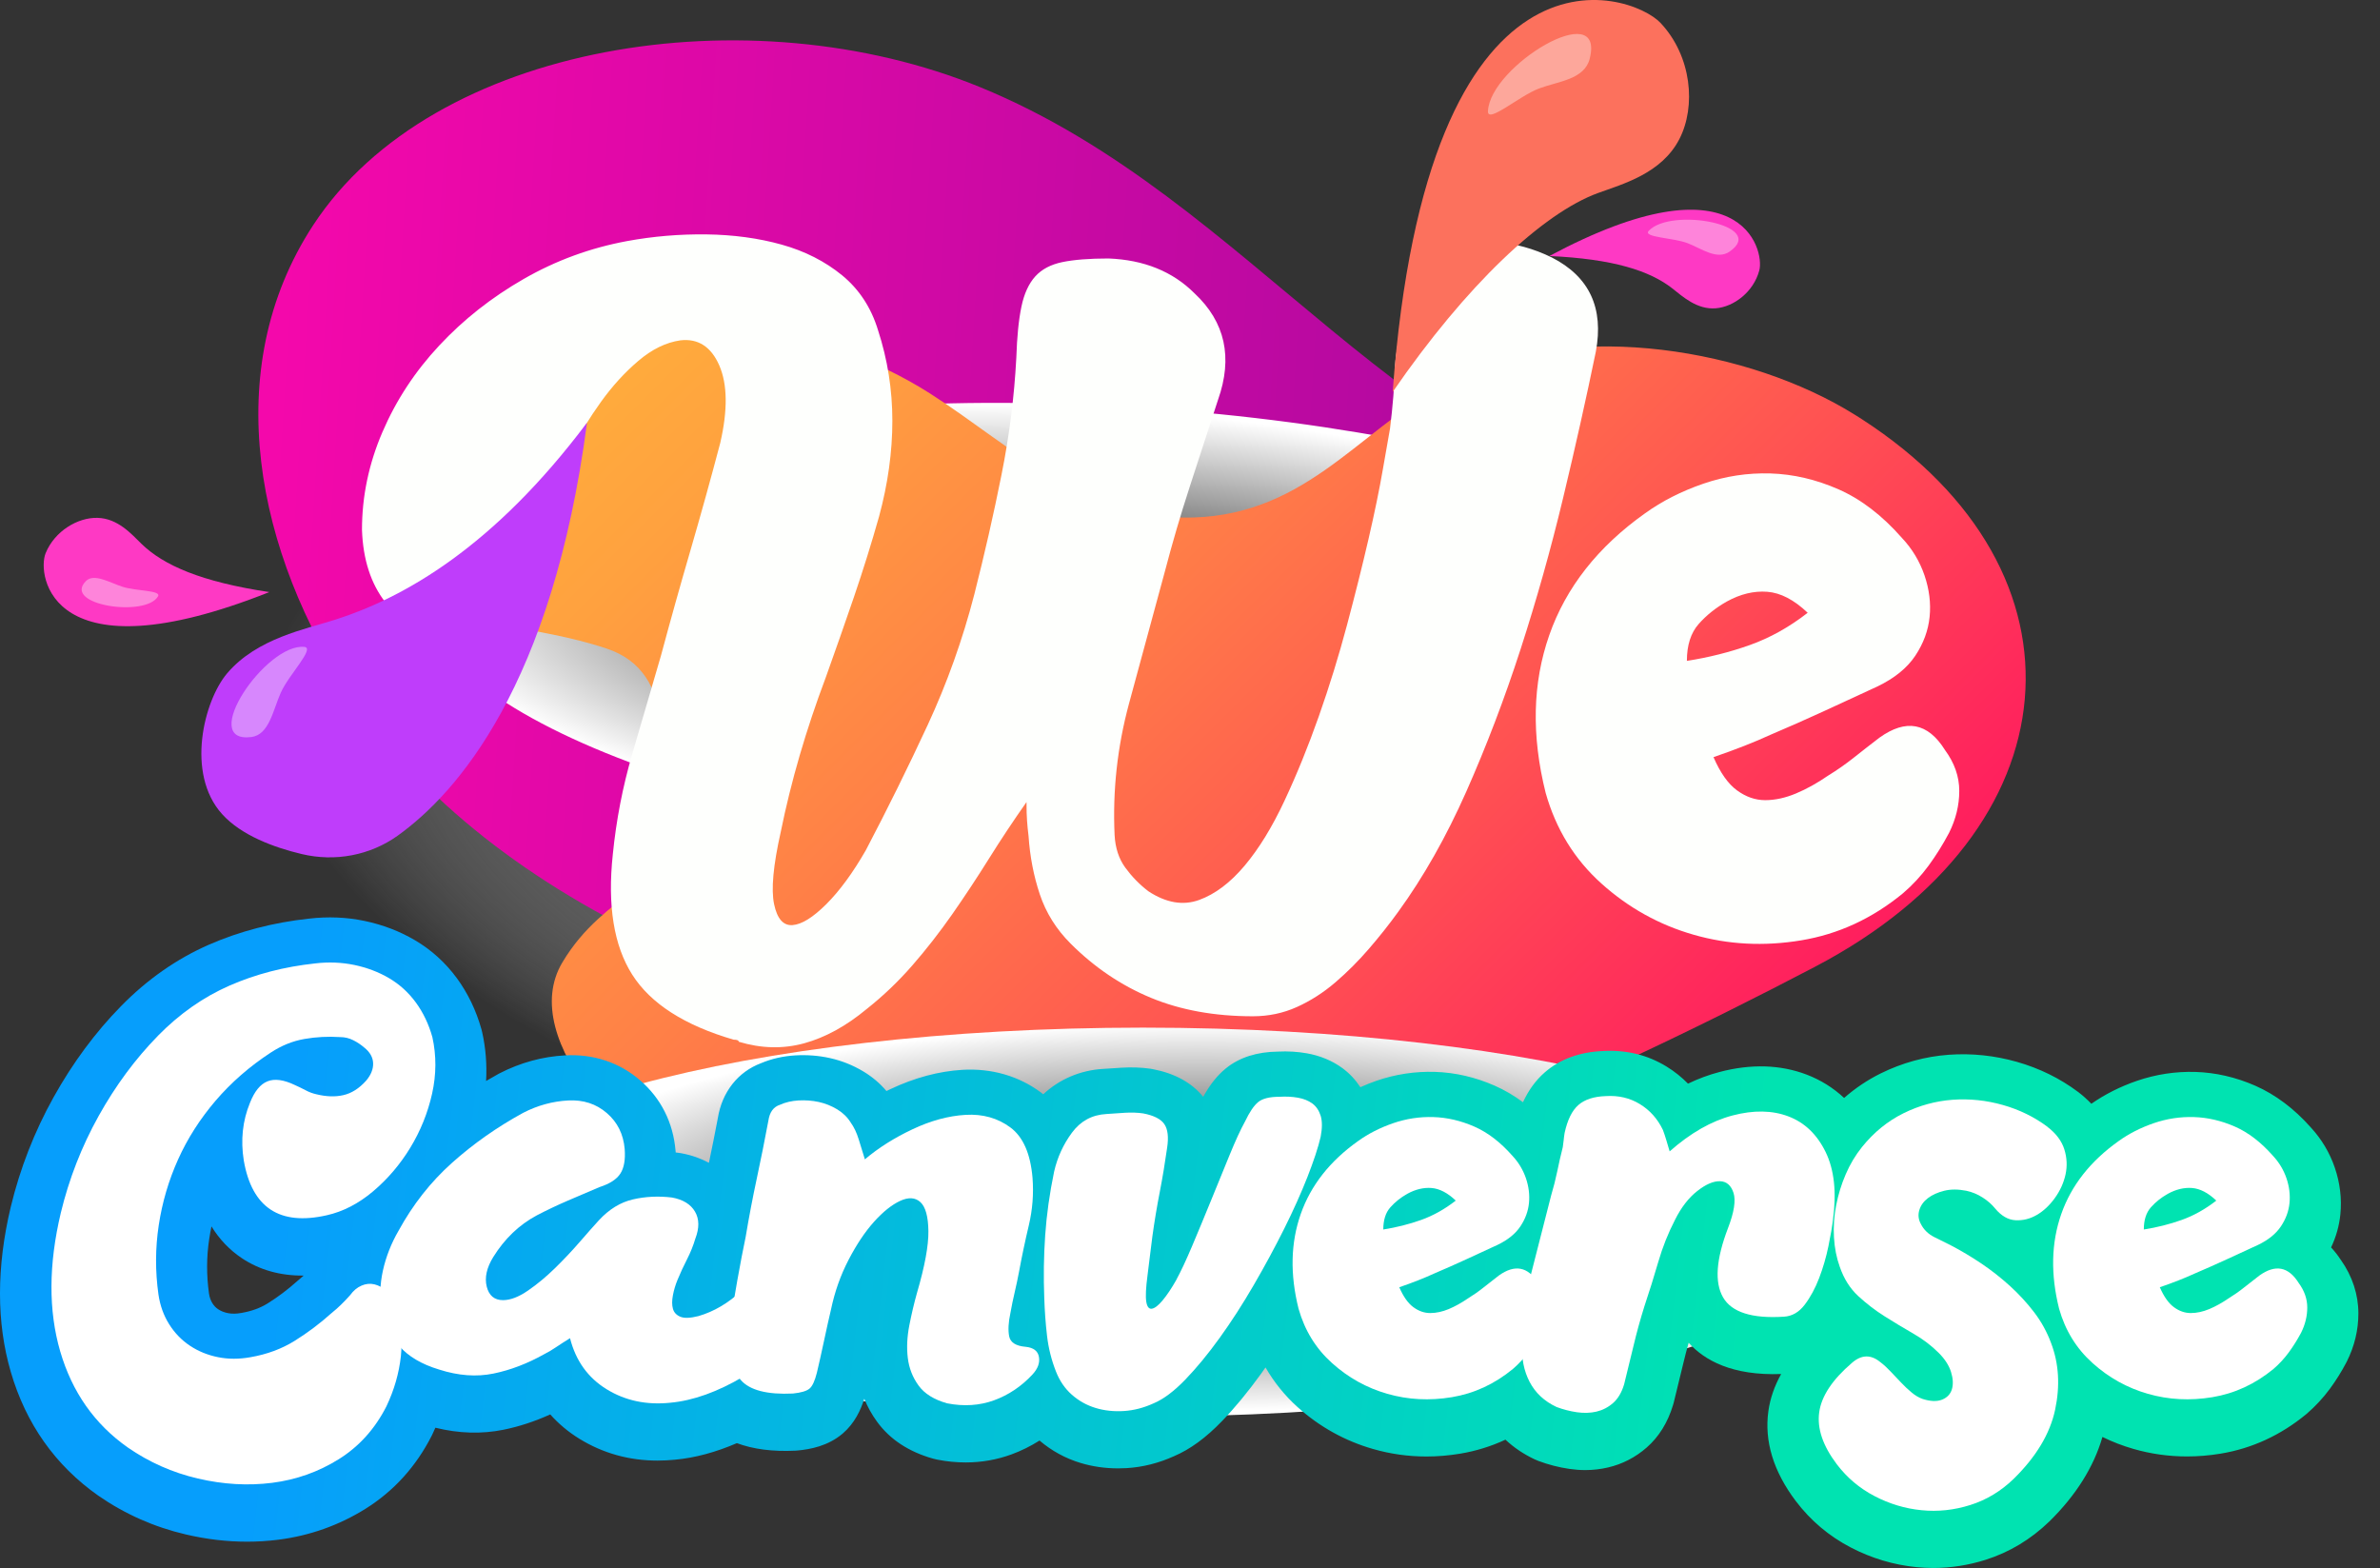
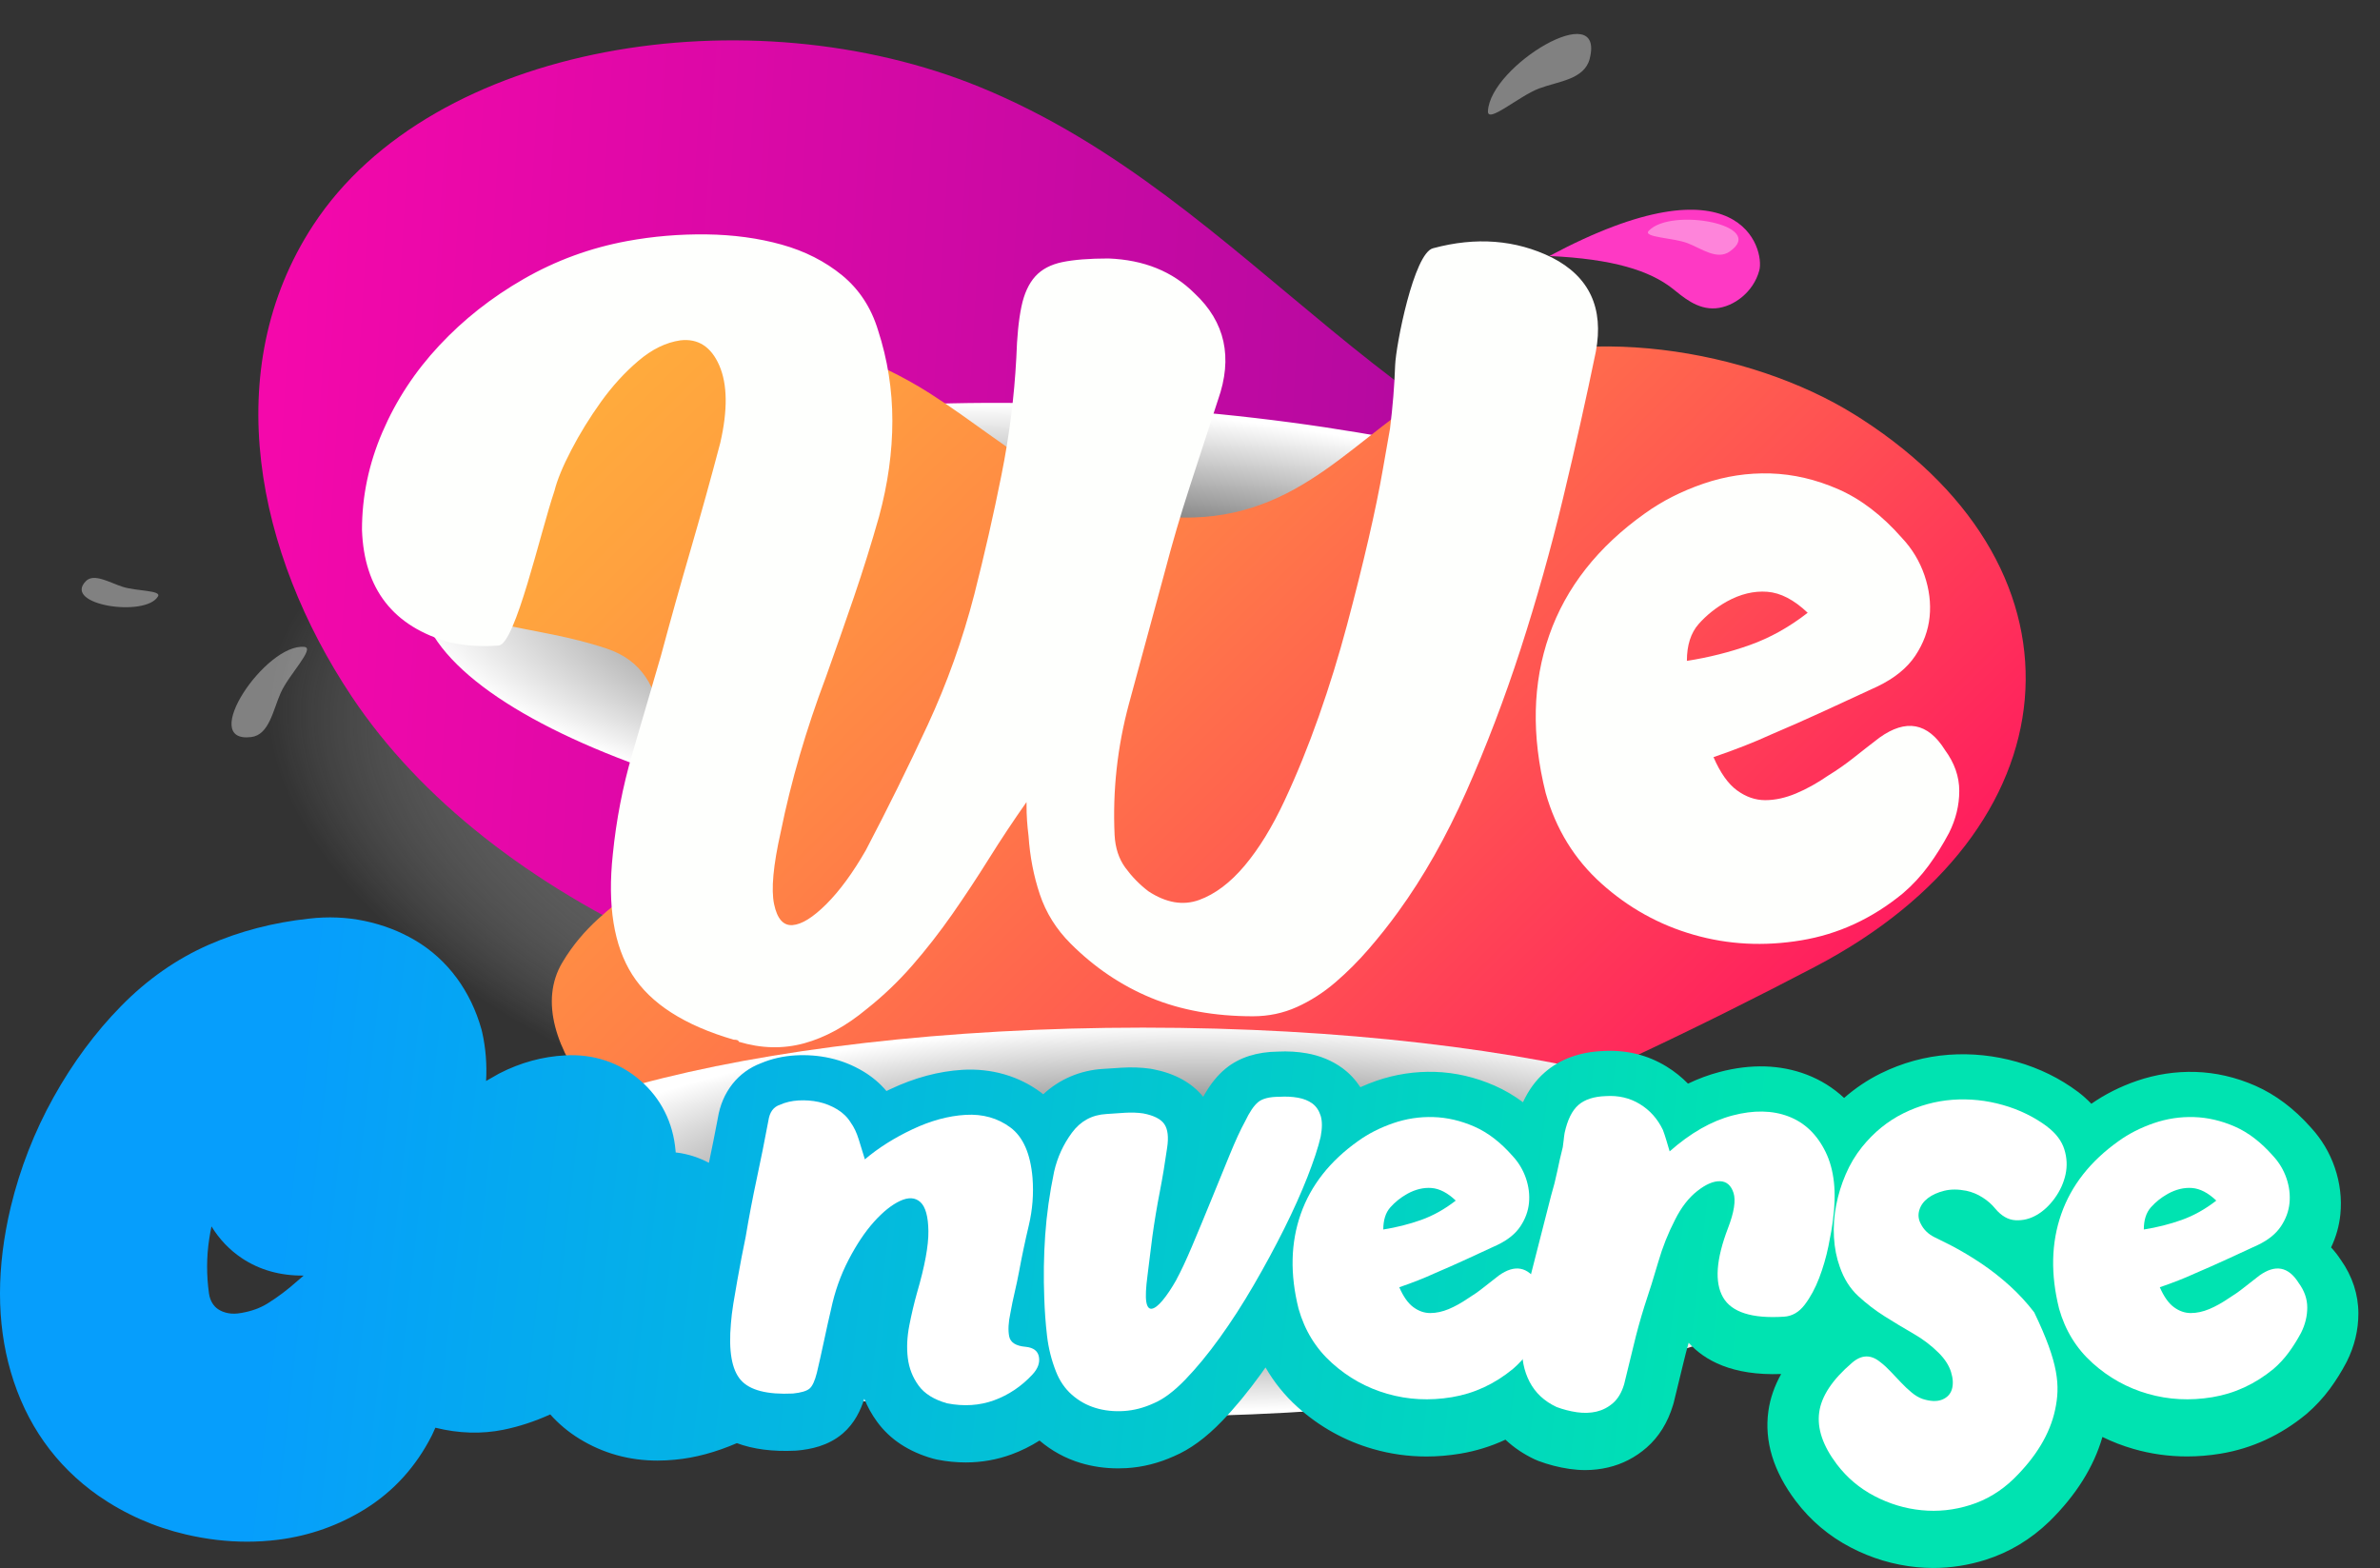
<svg xmlns="http://www.w3.org/2000/svg" width="85" height="56" viewBox="0 0 85 56" fill="none">
  <rect x="0" y="0" width="85" height="56" fill="#333333" stroke="none" />
  <path style="mix-blend-mode:multiply" d="M56.259 33.91C57.558 27.318 47.931 19.868 34.756 17.272C21.581 14.675 9.847 17.914 8.548 24.507C7.249 31.099 16.876 38.548 30.051 41.145C43.225 43.742 54.959 40.503 56.259 33.91Z" fill="url(#paint0_radial_764_4552)" />
  <path d="M61.17 18.992C63.251 19.376 65.55 19.477 67.2 20.558C70.025 22.411 69.253 25.957 67.383 28.346C55.897 43.024 22.519 39.811 12.556 24.868C9.158 19.77 7.801 13.213 11.184 8.043C15.454 1.515 26.777 -0.261 35.011 3.115C44.833 7.143 49.912 16.916 61.17 18.992Z" fill="url(#paint1_linear_764_4552)" />
  <path style="mix-blend-mode:multiply" d="M65.885 24.332C66.186 19.899 55.033 15.53 40.973 14.574C26.913 13.618 15.271 16.436 14.97 20.87C14.668 25.303 25.822 29.672 39.882 30.628C53.941 31.584 65.584 28.765 65.885 24.332Z" fill="url(#paint2_radial_764_4552)" />
  <path d="M64.823 34.525C74.106 29.669 74.96 20.436 66.484 14.963C66.404 14.911 66.323 14.86 66.245 14.812C62.485 12.464 56.336 11.439 52.138 13.428C48.849 14.986 47.004 18.154 42.997 18.461C38.933 18.773 36.173 15.943 33.218 14.054C29.369 11.594 23.295 10.466 18.517 12.042C13.739 13.617 11.529 18.271 14.938 21.005C16.805 22.503 19.05 22.291 21.662 23.161C24.275 24.029 23.535 27.144 23.696 29.089C23.928 31.904 21.64 31.757 20.081 34.377C18.446 37.125 22.491 41.451 26.328 42.928C30.166 44.405 34.881 44.446 39.266 44.022C46.566 43.318 56.679 38.787 64.823 34.526V34.525Z" fill="url(#paint3_linear_764_4552)" />
  <path style="mix-blend-mode:multiply" d="M40.823 50.591C54.915 50.591 66.34 47.482 66.34 43.646C66.34 39.81 54.915 36.7 40.823 36.7C26.731 36.7 15.307 39.81 15.307 43.646C15.307 47.482 26.731 50.591 40.823 50.591Z" fill="url(#paint4_radial_764_4552)" />
  <path d="M36.659 28.647C36.196 29.306 35.75 29.976 35.324 30.658C34.897 31.341 34.458 32.006 34.008 32.651C33.556 33.297 33.081 33.907 32.582 34.479C32.082 35.052 31.539 35.571 30.955 36.033C30.224 36.641 29.479 37.05 28.724 37.258C27.968 37.465 27.188 37.447 26.384 37.204C26.384 37.155 26.322 37.13 26.201 37.13C24.446 36.618 23.239 35.844 22.58 34.808C21.922 33.773 21.69 32.34 21.886 30.512C22.008 29.293 22.238 28.098 22.58 26.928C22.921 25.759 23.262 24.588 23.605 23.418C23.945 22.151 24.299 20.889 24.665 19.634C25.03 18.378 25.384 17.105 25.725 15.812C25.993 14.642 25.981 13.722 25.689 13.051C25.397 12.381 24.932 12.082 24.299 12.155C23.787 12.228 23.288 12.472 22.8 12.886C22.313 13.3 21.868 13.788 21.465 14.349C21.063 14.91 20.709 15.482 20.405 16.068C20.1 16.653 19.899 17.141 19.802 17.531C19.29 19.042 18.407 23.004 17.81 23.053C17.212 23.102 16.633 23.066 16.072 22.943C14.049 22.383 13.001 21.042 12.928 18.921C12.928 17.727 13.171 16.562 13.659 15.429C14.146 14.295 14.822 13.265 15.688 12.339C16.553 11.412 17.558 10.62 18.705 9.962C19.85 9.304 21.081 8.853 22.399 8.609C23.325 8.439 24.269 8.359 25.233 8.371C26.195 8.384 27.091 8.505 27.92 8.737C28.748 8.968 29.468 9.335 30.078 9.834C30.686 10.335 31.113 10.986 31.358 11.791C31.699 12.839 31.87 13.918 31.87 15.027C31.87 16.136 31.712 17.276 31.395 18.447C31.126 19.397 30.828 20.354 30.499 21.318C30.169 22.281 29.834 23.238 29.493 24.189C28.786 26.066 28.25 27.907 27.884 29.711C27.615 30.906 27.536 31.765 27.646 32.289C27.756 32.814 27.976 33.063 28.305 33.038C28.634 33.014 29.036 32.764 29.512 32.289C29.988 31.814 30.457 31.174 30.92 30.369C31.7 28.882 32.438 27.388 33.133 25.889C33.827 24.39 34.381 22.835 34.797 21.227C35.162 19.788 35.486 18.369 35.766 16.966C36.047 15.565 36.224 14.168 36.297 12.779C36.321 12.024 36.382 11.414 36.48 10.95C36.576 10.487 36.742 10.128 36.973 9.872C37.205 9.616 37.527 9.446 37.943 9.36C38.357 9.275 38.905 9.231 39.588 9.231C40.856 9.28 41.88 9.695 42.66 10.474C43.757 11.499 44.036 12.766 43.501 14.278C43.159 15.326 42.825 16.356 42.495 17.368C42.166 18.379 41.867 19.397 41.599 20.422C41.16 22.031 40.733 23.603 40.319 25.138C39.905 26.675 39.734 28.234 39.807 29.819C39.831 30.282 39.959 30.672 40.191 30.989C40.423 31.305 40.696 31.587 41.014 31.83C41.647 32.245 42.251 32.348 42.824 32.141C43.396 31.934 43.938 31.525 44.451 30.916C44.963 30.307 45.438 29.532 45.876 28.594C46.315 27.656 46.724 26.65 47.102 25.577C47.48 24.504 47.815 23.419 48.107 22.323C48.399 21.226 48.655 20.203 48.875 19.252C49.095 18.301 49.265 17.472 49.387 16.765C49.51 16.058 49.595 15.571 49.644 15.302C49.74 14.522 49.802 13.773 49.826 13.053C49.851 12.334 50.496 9.037 51.18 8.866C52.716 8.452 54.129 8.561 55.422 9.195C56.763 9.879 57.286 10.999 56.994 12.56C56.652 14.218 56.263 15.961 55.824 17.789C55.386 19.617 54.879 21.415 54.307 23.183C53.734 24.951 53.087 26.645 52.369 28.267C51.65 29.888 50.839 31.32 49.937 32.563C49.62 33.002 49.272 33.441 48.894 33.88C48.516 34.319 48.113 34.721 47.687 35.087C47.26 35.452 46.803 35.745 46.316 35.964C45.828 36.184 45.305 36.294 44.744 36.294C43.379 36.294 42.166 36.074 41.106 35.635C40.046 35.196 39.088 34.55 38.235 33.697C37.723 33.185 37.357 32.599 37.137 31.942C36.917 31.284 36.783 30.588 36.734 29.858C36.71 29.663 36.691 29.479 36.68 29.309C36.667 29.14 36.661 28.92 36.661 28.651L36.659 28.647Z" fill="#FEFFFD" />
  <path d="M61.196 27.039C61.439 27.6 61.719 27.996 62.037 28.227C62.354 28.459 62.689 28.576 63.043 28.576C63.396 28.576 63.762 28.496 64.14 28.338C64.518 28.18 64.901 27.967 65.292 27.698C65.609 27.504 65.914 27.29 66.207 27.058C66.499 26.826 66.804 26.589 67.122 26.345C68.073 25.663 68.852 25.808 69.462 26.783C69.803 27.246 69.974 27.734 69.974 28.246C69.974 28.758 69.852 29.258 69.609 29.745C69.389 30.159 69.146 30.549 68.878 30.915C68.609 31.28 68.305 31.61 67.963 31.902C66.866 32.804 65.653 33.364 64.325 33.583C62.996 33.803 61.716 33.736 60.486 33.382C59.254 33.029 58.157 32.419 57.194 31.554C56.231 30.689 55.568 29.61 55.202 28.317C54.69 26.269 54.733 24.393 55.33 22.686C55.927 20.979 57.068 19.528 58.749 18.334C59.358 17.895 60.053 17.543 60.834 17.274C61.613 17.006 62.412 16.884 63.229 16.908C64.046 16.933 64.856 17.122 65.661 17.475C66.465 17.829 67.221 18.407 67.928 19.213C68.294 19.602 68.561 20.048 68.732 20.547C68.902 21.048 68.964 21.541 68.915 22.029C68.866 22.517 68.695 22.98 68.403 23.419C68.111 23.857 67.659 24.223 67.05 24.516C66.415 24.808 65.782 25.102 65.148 25.394C64.514 25.686 63.88 25.966 63.246 26.235C62.661 26.504 61.979 26.772 61.198 27.039H61.196ZM64.56 21.884C64.073 21.42 63.591 21.17 63.116 21.134C62.641 21.098 62.159 21.213 61.672 21.482C61.282 21.702 60.945 21.97 60.666 22.286C60.386 22.603 60.246 23.043 60.246 23.602C61.026 23.48 61.775 23.292 62.494 23.036C63.214 22.78 63.903 22.396 64.56 21.884Z" fill="#FEFFFD" />
  <path d="M83.608 45.006C83.495 44.831 83.375 44.68 83.253 44.549C83.432 44.173 83.544 43.776 83.585 43.363C83.639 42.81 83.573 42.251 83.386 41.701C83.203 41.165 82.914 40.682 82.528 40.263C81.933 39.592 81.267 39.092 80.547 38.775C79.851 38.469 79.131 38.304 78.407 38.282C77.698 38.261 76.996 38.368 76.321 38.599C75.72 38.806 75.17 39.084 74.691 39.419C74.551 39.273 74.399 39.135 74.229 39.005L74.217 38.996C73.571 38.512 72.836 38.15 72.028 37.921C71.232 37.695 70.415 37.61 69.598 37.669C68.758 37.73 67.94 37.954 67.166 38.336C66.697 38.568 66.261 38.861 65.861 39.211C65.472 38.848 65.022 38.567 64.52 38.376C63.582 38.02 62.536 37.988 61.412 38.284C61.034 38.383 60.658 38.522 60.286 38.7C60.058 38.467 59.801 38.262 59.516 38.087C58.839 37.673 58.078 37.488 57.254 37.535C56.413 37.569 55.71 37.826 55.167 38.301C54.847 38.581 54.588 38.937 54.392 39.364C54.069 39.125 53.733 38.927 53.384 38.774C52.688 38.468 51.968 38.302 51.244 38.28C50.535 38.259 49.833 38.366 49.158 38.598C48.96 38.666 48.771 38.745 48.584 38.827C48.414 38.567 48.202 38.337 47.95 38.151C47.585 37.883 47.156 37.703 46.672 37.617C46.343 37.559 45.996 37.538 45.638 37.556C44.886 37.566 44.263 37.765 43.786 38.151C43.478 38.401 43.215 38.73 42.971 39.171C42.563 38.667 41.958 38.334 41.17 38.182L41.081 38.167C40.754 38.121 40.412 38.109 40.058 38.131L39.394 38.174C38.578 38.223 37.84 38.54 37.258 39.08C37.23 39.058 37.203 39.035 37.174 39.014C36.381 38.425 35.412 38.147 34.374 38.207C33.528 38.257 32.663 38.489 31.805 38.894C31.756 38.917 31.707 38.94 31.659 38.964C31.432 38.694 31.159 38.462 30.843 38.27C30.467 38.043 30.06 37.879 29.628 37.785C29.234 37.698 28.824 37.667 28.406 37.691C27.966 37.717 27.556 37.811 27.183 37.968C26.357 38.277 25.785 39.001 25.637 39.933C25.538 40.461 25.429 40.995 25.319 41.527C25.045 41.38 24.719 41.257 24.329 41.185L24.214 41.168C24.186 41.164 24.16 41.161 24.132 41.158C24.131 41.139 24.129 41.118 24.127 41.098C24.043 40.095 23.607 39.225 22.864 38.583C22.126 37.944 21.2 37.636 20.189 37.69C19.375 37.733 18.587 37.949 17.847 38.329L17.805 38.351C17.655 38.434 17.507 38.519 17.36 38.605C17.394 38.017 17.348 37.433 17.22 36.861L17.195 36.761C17.005 36.084 16.709 35.47 16.317 34.934C15.907 34.377 15.402 33.919 14.815 33.575C14.273 33.256 13.671 33.026 13.023 32.89C12.381 32.755 11.713 32.728 11.038 32.807C9.764 32.944 8.561 33.257 7.461 33.738C6.314 34.24 5.258 34.977 4.323 35.932C3.407 36.864 2.597 37.959 1.913 39.186C1.228 40.416 0.714 41.733 0.383 43.108C-0.128 45.254 -0.128 47.233 0.384 48.991C0.925 50.847 1.974 52.334 3.513 53.416C4.459 54.071 5.511 54.538 6.638 54.8C7.372 54.972 8.103 55.058 8.823 55.058C9.199 55.058 9.571 55.035 9.94 54.988C11.063 54.845 12.113 54.472 13.06 53.879C14.066 53.249 14.86 52.372 15.419 51.272L15.441 51.227C15.479 51.147 15.515 51.067 15.549 50.988C16.385 51.195 17.203 51.219 17.984 51.06C18.544 50.946 19.102 50.762 19.651 50.513C19.951 50.849 20.3 51.142 20.696 51.385C21.536 51.901 22.47 52.162 23.48 52.162C23.684 52.162 23.891 52.152 24.101 52.131C24.82 52.066 25.561 51.865 26.317 51.539C26.899 51.756 27.595 51.847 28.402 51.808L28.496 51.801C28.929 51.758 29.567 51.649 30.1 51.193C30.527 50.826 30.742 50.351 30.867 49.956C30.984 50.242 31.135 50.514 31.32 50.769C31.779 51.402 32.454 51.848 33.327 52.093L33.47 52.127C33.816 52.195 34.156 52.228 34.491 52.228C35.056 52.228 35.603 52.132 36.127 51.94C36.478 51.812 36.811 51.645 37.126 51.446C37.557 51.813 38.05 52.083 38.59 52.246C39.017 52.375 39.466 52.44 39.93 52.44C40.033 52.44 40.136 52.437 40.24 52.431C40.814 52.396 41.38 52.253 41.927 52.006C42.505 51.76 43.064 51.351 43.639 50.756C44.101 50.278 44.57 49.709 45.035 49.065C45.088 48.991 45.142 48.912 45.197 48.835C45.502 49.363 45.883 49.839 46.345 50.254C47.129 50.958 48.035 51.46 49.037 51.748C49.656 51.926 50.294 52.016 50.943 52.016C51.339 52.016 51.741 51.982 52.143 51.916C52.709 51.822 53.25 51.655 53.766 51.415C54.068 51.698 54.42 51.935 54.813 52.119L54.943 52.174C55.3 52.308 55.671 52.403 56.043 52.458C56.235 52.486 56.426 52.501 56.615 52.501C56.893 52.501 57.165 52.469 57.428 52.408C57.943 52.288 58.407 52.048 58.81 51.696C59.247 51.313 59.564 50.802 59.752 50.176L59.776 50.093C59.894 49.618 60.009 49.148 60.12 48.68C60.177 48.441 60.24 48.198 60.309 47.954C60.872 48.581 61.867 49.135 63.613 49.07C63.373 49.501 63.219 49.943 63.156 50.397C63.007 51.47 63.337 52.549 64.135 53.606C64.663 54.305 65.325 54.862 66.099 55.265C66.836 55.649 67.624 55.885 68.44 55.967C68.641 55.986 68.843 55.997 69.044 55.997C69.674 55.997 70.301 55.899 70.919 55.704C71.766 55.435 72.528 54.977 73.194 54.333C74.144 53.399 74.778 52.388 75.087 51.318C75.443 51.493 75.815 51.636 76.201 51.747C76.821 51.925 77.458 52.014 78.108 52.014C78.504 52.014 78.905 51.981 79.308 51.914C80.423 51.73 81.448 51.259 82.355 50.513L82.384 50.489C82.693 50.223 82.972 49.921 83.217 49.589C83.43 49.298 83.625 48.986 83.796 48.661L83.816 48.623C84.09 48.076 84.228 47.498 84.228 46.906C84.228 46.235 84.013 45.577 83.606 45.001L83.608 45.006ZM10.846 45.554C10.796 45.601 10.747 45.642 10.699 45.681L10.621 45.747C10.279 46.054 9.919 46.325 9.552 46.553C9.287 46.716 8.987 46.825 8.623 46.889C8.441 46.922 8.279 46.924 8.14 46.896C8.006 46.869 7.892 46.824 7.79 46.756C7.709 46.703 7.645 46.635 7.586 46.543C7.524 46.444 7.483 46.327 7.464 46.197C7.372 45.542 7.374 44.887 7.472 44.246C7.495 44.096 7.522 43.947 7.553 43.799C7.838 44.262 8.201 44.642 8.64 44.935C9.272 45.356 10.014 45.563 10.845 45.555L10.846 45.554Z" fill="url(#paint5_linear_764_4552)" />
-   <path d="M5.634 36.997C6.409 36.206 7.264 35.607 8.201 35.197C9.137 34.788 10.154 34.525 11.251 34.407C11.734 34.349 12.202 34.368 12.656 34.462C13.109 34.557 13.523 34.714 13.895 34.933C14.269 35.153 14.587 35.442 14.85 35.8C15.113 36.159 15.311 36.572 15.442 37.04C15.588 37.698 15.585 38.371 15.432 39.058C15.278 39.745 15.018 40.389 14.653 40.989C14.288 41.588 13.844 42.107 13.325 42.546C12.806 42.984 12.253 43.27 11.669 43.401C9.986 43.782 8.999 43.131 8.707 41.448C8.59 40.717 8.663 40.029 8.927 39.386C9.088 38.976 9.296 38.72 9.552 38.618C9.808 38.515 10.134 38.56 10.529 38.749C10.66 38.807 10.788 38.87 10.913 38.935C11.037 39.002 11.165 39.05 11.297 39.079C11.648 39.166 11.969 39.178 12.261 39.111C12.554 39.045 12.825 38.874 13.074 38.596C13.249 38.391 13.333 38.182 13.326 37.971C13.319 37.759 13.212 37.573 13.009 37.411C12.891 37.309 12.76 37.221 12.614 37.148C12.467 37.075 12.314 37.038 12.153 37.038C11.714 37.009 11.286 37.032 10.87 37.105C10.453 37.178 10.054 37.339 9.674 37.588C8.913 38.085 8.256 38.66 7.699 39.31C7.143 39.961 6.697 40.659 6.361 41.405C6.025 42.151 5.794 42.934 5.67 43.752C5.545 44.572 5.542 45.398 5.659 46.231C5.717 46.626 5.845 46.981 6.043 47.295C6.241 47.609 6.489 47.865 6.789 48.063C7.088 48.261 7.421 48.396 7.788 48.469C8.153 48.543 8.541 48.543 8.95 48.469C9.536 48.367 10.058 48.174 10.519 47.888C10.98 47.602 11.422 47.27 11.847 46.889C12.067 46.713 12.286 46.501 12.506 46.252C12.622 46.092 12.758 45.978 12.912 45.913C13.066 45.846 13.219 45.832 13.373 45.868C13.527 45.906 13.668 45.982 13.801 46.099C13.933 46.216 14.028 46.37 14.086 46.56C14.306 47.203 14.382 47.828 14.317 48.436C14.25 49.043 14.079 49.639 13.801 50.224C13.392 51.029 12.825 51.658 12.101 52.111C11.377 52.564 10.583 52.846 9.72 52.956C8.856 53.065 7.972 53.014 7.065 52.802C6.158 52.59 5.324 52.22 4.564 51.694C3.379 50.861 2.575 49.716 2.15 48.261C1.727 46.806 1.734 45.156 2.172 43.314C2.465 42.1 2.915 40.948 3.521 39.858C4.128 38.769 4.834 37.815 5.638 36.995L5.634 36.997Z" fill="white" />
-   <path d="M20.356 47.792C20.165 47.91 20.001 48.016 19.862 48.11C19.723 48.206 19.581 48.289 19.434 48.363C18.834 48.699 18.23 48.93 17.624 49.054C17.017 49.179 16.37 49.131 15.683 48.911C15.053 48.721 14.579 48.44 14.257 48.066C13.936 47.692 13.731 47.276 13.643 46.815C13.554 46.354 13.566 45.876 13.675 45.378C13.785 44.881 13.972 44.405 14.235 43.952C14.747 43.016 15.384 42.207 16.144 41.528C16.904 40.848 17.752 40.252 18.689 39.74C19.201 39.477 19.734 39.331 20.291 39.301C20.832 39.272 21.293 39.422 21.673 39.751C22.054 40.08 22.265 40.507 22.31 41.034C22.339 41.415 22.288 41.707 22.156 41.912C22.024 42.117 21.776 42.277 21.41 42.395C21.029 42.555 20.654 42.717 20.28 42.878C19.906 43.038 19.538 43.214 19.172 43.404C18.542 43.74 18.023 44.237 17.614 44.896C17.38 45.276 17.303 45.628 17.383 45.949C17.464 46.271 17.658 46.432 17.965 46.432C18.228 46.432 18.525 46.319 18.854 46.092C19.184 45.865 19.505 45.599 19.82 45.291C20.134 44.984 20.431 44.67 20.709 44.348C20.988 44.026 21.215 43.77 21.389 43.58C21.755 43.185 22.161 42.936 22.606 42.834C23.052 42.731 23.517 42.709 24 42.767C24.394 42.84 24.669 43.008 24.822 43.272C24.976 43.535 24.979 43.858 24.833 44.237C24.759 44.486 24.661 44.73 24.537 44.973C24.413 45.214 24.3 45.459 24.197 45.708C24.124 45.884 24.069 46.067 24.033 46.256C23.996 46.446 23.996 46.608 24.033 46.739C24.069 46.871 24.158 46.966 24.296 47.024C24.435 47.083 24.651 47.076 24.943 47.002C25.498 46.842 26.019 46.534 26.502 46.081C26.985 45.628 27.415 45.152 27.796 44.655C27.912 44.494 28.059 44.377 28.235 44.303C28.41 44.23 28.586 44.23 28.761 44.303C29.082 44.435 29.312 44.599 29.452 44.797C29.59 44.995 29.664 45.203 29.672 45.422C29.679 45.641 29.631 45.864 29.529 46.091C29.426 46.318 29.302 46.533 29.156 46.738C28.366 47.791 27.504 48.596 26.567 49.152C25.631 49.708 24.753 50.022 23.934 50.096C23.086 50.183 22.329 50.022 21.664 49.613C20.998 49.203 20.563 48.597 20.358 47.791L20.356 47.792Z" fill="white" />
  <path d="M30.886 41.406C31.369 40.996 31.936 40.638 32.587 40.331C33.237 40.023 33.87 39.851 34.485 39.815C35.099 39.779 35.633 39.929 36.086 40.265C36.539 40.602 36.803 41.201 36.876 42.065C36.92 42.635 36.876 43.198 36.745 43.754C36.613 44.311 36.496 44.866 36.393 45.422C36.349 45.656 36.298 45.898 36.24 46.146C36.181 46.395 36.13 46.643 36.086 46.892C36.013 47.228 35.999 47.507 36.042 47.725C36.086 47.945 36.283 48.07 36.634 48.099C36.912 48.128 37.069 48.249 37.105 48.461C37.142 48.673 37.065 48.881 36.875 49.086C36.481 49.511 36.023 49.818 35.504 50.008C34.985 50.197 34.425 50.234 33.826 50.117C33.358 49.985 33.017 49.774 32.805 49.48C32.593 49.188 32.465 48.859 32.421 48.493C32.377 48.128 32.396 47.74 32.476 47.331C32.556 46.921 32.648 46.534 32.751 46.168C33.029 45.217 33.164 44.483 33.157 43.963C33.15 43.444 33.054 43.1 32.872 42.932C32.689 42.764 32.447 42.749 32.148 42.887C31.848 43.027 31.537 43.275 31.215 43.633C30.893 43.992 30.59 44.446 30.305 44.994C30.02 45.542 29.812 46.131 29.68 46.761C29.607 47.068 29.523 47.445 29.428 47.891C29.332 48.337 29.249 48.713 29.175 49.021C29.102 49.314 29.015 49.504 28.912 49.591C28.81 49.678 28.612 49.737 28.32 49.767C27.398 49.811 26.777 49.65 26.456 49.284C26.134 48.918 26.017 48.245 26.104 47.266C26.119 47.061 26.148 46.823 26.191 46.552C26.236 46.282 26.283 46.004 26.334 45.719C26.386 45.434 26.437 45.156 26.488 44.886C26.539 44.616 26.587 44.377 26.631 44.172C26.748 43.47 26.88 42.779 27.026 42.098C27.171 41.419 27.311 40.727 27.442 40.024C27.487 39.717 27.625 39.528 27.859 39.454C28.049 39.367 28.269 39.316 28.518 39.3C28.767 39.287 29.008 39.304 29.242 39.355C29.476 39.406 29.694 39.495 29.9 39.618C30.105 39.743 30.266 39.9 30.383 40.09C30.5 40.25 30.595 40.452 30.669 40.692C30.742 40.933 30.814 41.172 30.889 41.406H30.886Z" fill="white" />
  <path d="M42.01 45.707C42.17 45.415 42.361 45.009 42.58 44.49C42.8 43.971 43.022 43.433 43.249 42.877C43.476 42.321 43.695 41.784 43.908 41.264C44.12 40.745 44.306 40.339 44.468 40.047C44.628 39.71 44.785 39.48 44.939 39.355C45.093 39.231 45.345 39.169 45.696 39.169C45.93 39.155 46.148 39.166 46.354 39.202C46.559 39.239 46.73 39.307 46.87 39.41C47.008 39.512 47.107 39.659 47.167 39.849C47.225 40.038 47.225 40.288 47.167 40.595C47.079 40.975 46.921 41.454 46.695 42.032C46.468 42.61 46.19 43.228 45.862 43.886C45.533 44.545 45.171 45.214 44.776 45.894C44.382 46.573 43.975 47.203 43.559 47.78C43.142 48.358 42.733 48.855 42.33 49.272C41.927 49.689 41.551 49.97 41.2 50.117C40.848 50.278 40.493 50.37 40.136 50.392C39.778 50.414 39.441 50.378 39.127 50.282C38.813 50.187 38.531 50.03 38.282 49.811C38.033 49.592 37.843 49.314 37.712 48.978C37.551 48.568 37.445 48.144 37.394 47.706C37.343 47.267 37.31 46.814 37.295 46.345C37.266 45.599 37.277 44.857 37.328 44.117C37.379 43.38 37.485 42.622 37.646 41.847C37.762 41.335 37.975 40.87 38.282 40.454C38.589 40.037 38.999 39.814 39.511 39.785C39.731 39.771 39.953 39.756 40.18 39.74C40.407 39.727 40.623 39.733 40.827 39.763C41.208 39.836 41.461 39.964 41.584 40.147C41.708 40.329 41.741 40.611 41.683 40.992C41.609 41.518 41.522 42.045 41.42 42.571C41.317 43.097 41.23 43.624 41.157 44.15C41.128 44.384 41.099 44.618 41.069 44.852C41.04 45.086 41.011 45.32 40.982 45.554C40.924 45.992 40.909 46.303 40.938 46.486C40.967 46.669 41.033 46.752 41.136 46.738C41.238 46.724 41.366 46.626 41.52 46.443C41.673 46.26 41.838 46.014 42.013 45.707H42.01Z" fill="white" />
  <path d="M49.974 45.971C50.12 46.307 50.288 46.545 50.479 46.684C50.669 46.824 50.87 46.893 51.082 46.893C51.294 46.893 51.514 46.845 51.741 46.751C51.968 46.655 52.198 46.527 52.432 46.367C52.622 46.25 52.806 46.122 52.98 45.983C53.156 45.844 53.339 45.701 53.528 45.554C54.099 45.145 54.566 45.233 54.933 45.817C55.138 46.096 55.24 46.388 55.24 46.695C55.24 47.002 55.167 47.302 55.02 47.594C54.889 47.843 54.742 48.077 54.582 48.296C54.421 48.515 54.238 48.713 54.033 48.889C53.375 49.43 52.647 49.766 51.85 49.898C51.053 50.029 50.285 49.99 49.547 49.777C48.808 49.565 48.15 49.199 47.572 48.679C46.994 48.16 46.596 47.513 46.377 46.738C46.069 45.509 46.095 44.383 46.454 43.359C46.812 42.335 47.496 41.465 48.505 40.749C48.871 40.486 49.287 40.274 49.757 40.112C50.224 39.952 50.704 39.878 51.194 39.894C51.684 39.909 52.17 40.022 52.653 40.233C53.136 40.445 53.589 40.793 54.014 41.276C54.233 41.51 54.394 41.778 54.497 42.077C54.599 42.377 54.635 42.673 54.606 42.965C54.577 43.258 54.474 43.535 54.299 43.798C54.123 44.061 53.852 44.281 53.486 44.457C53.106 44.633 52.725 44.808 52.346 44.983C51.965 45.159 51.585 45.326 51.205 45.488C50.854 45.649 50.444 45.81 49.976 45.971H49.974ZM51.992 42.877C51.699 42.599 51.41 42.449 51.125 42.427C50.84 42.405 50.551 42.475 50.258 42.636C50.024 42.767 49.823 42.929 49.655 43.118C49.486 43.308 49.403 43.572 49.403 43.909C49.87 43.835 50.321 43.722 50.752 43.569C51.183 43.415 51.596 43.185 51.991 42.877H51.992Z" fill="white" />
  <path d="M59.628 41.121C60.374 40.462 61.123 40.035 61.876 39.837C62.629 39.639 63.295 39.651 63.873 39.87C64.45 40.089 64.894 40.513 65.201 41.142C65.508 41.772 65.596 42.576 65.464 43.556C65.435 43.805 65.38 44.122 65.3 44.51C65.22 44.897 65.11 45.275 64.971 45.64C64.831 46.005 64.66 46.324 64.455 46.594C64.25 46.865 64.001 47.007 63.709 47.023C62.569 47.096 61.845 46.865 61.537 46.331C61.23 45.797 61.288 44.974 61.713 43.863C61.933 43.293 61.998 42.872 61.911 42.601C61.824 42.331 61.662 42.192 61.428 42.185C61.194 42.178 60.923 42.294 60.616 42.536C60.308 42.777 60.045 43.118 59.825 43.557C59.576 44.04 59.375 44.544 59.223 45.071C59.07 45.598 58.905 46.124 58.729 46.65C58.583 47.118 58.454 47.582 58.345 48.043C58.236 48.504 58.122 48.968 58.005 49.436C57.918 49.73 57.785 49.952 57.611 50.105C57.435 50.259 57.237 50.361 57.018 50.413C56.8 50.464 56.564 50.471 56.316 50.435C56.068 50.399 55.827 50.336 55.593 50.249C55.154 50.044 54.833 49.743 54.628 49.349C54.423 48.955 54.336 48.508 54.365 48.011C54.38 47.587 54.409 47.169 54.452 46.76C54.496 46.35 54.57 45.94 54.672 45.531C54.79 45.063 54.91 44.591 55.034 44.115C55.158 43.641 55.278 43.168 55.396 42.7C55.483 42.408 55.557 42.118 55.616 41.833C55.674 41.548 55.74 41.259 55.814 40.966C55.828 40.879 55.839 40.794 55.846 40.714C55.853 40.633 55.865 40.55 55.879 40.461C55.981 39.993 56.145 39.66 56.372 39.462C56.599 39.265 56.924 39.159 57.349 39.145C57.801 39.116 58.208 39.211 58.566 39.43C58.925 39.649 59.199 39.956 59.389 40.352C59.433 40.469 59.473 40.589 59.51 40.714C59.546 40.838 59.587 40.973 59.631 41.12L59.628 41.121Z" fill="white" />
-   <path d="M73.122 40.243C73.429 40.477 73.631 40.745 73.725 41.044C73.82 41.344 73.834 41.645 73.769 41.944C73.703 42.244 73.575 42.526 73.385 42.789C73.195 43.052 72.979 43.253 72.738 43.392C72.497 43.531 72.245 43.593 71.981 43.578C71.718 43.564 71.476 43.424 71.257 43.161C71.14 43.016 70.991 42.883 70.808 42.767C70.626 42.65 70.431 42.569 70.226 42.526C69.933 42.468 69.67 42.468 69.436 42.526C69.202 42.584 69.008 42.672 68.854 42.789C68.701 42.906 68.598 43.048 68.547 43.217C68.496 43.386 68.514 43.55 68.602 43.711C68.704 43.915 68.865 44.072 69.085 44.182C69.305 44.291 69.501 44.39 69.677 44.477C70.043 44.667 70.404 44.884 70.763 45.124C71.121 45.365 71.461 45.633 71.784 45.925C72.105 46.218 72.395 46.533 72.651 46.869C72.907 47.205 73.108 47.571 73.254 47.967C73.532 48.699 73.579 49.491 73.397 50.348C73.214 51.203 72.721 52.026 71.915 52.816C71.461 53.255 70.946 53.566 70.368 53.748C69.79 53.931 69.209 53.993 68.624 53.934C68.038 53.876 67.479 53.708 66.946 53.429C66.412 53.151 65.962 52.771 65.597 52.289C65.1 51.63 64.891 51.013 64.972 50.435C65.052 49.858 65.443 49.269 66.146 48.668C66.483 48.376 66.819 48.368 67.155 48.646C67.272 48.733 67.392 48.844 67.517 48.976C67.642 49.107 67.766 49.239 67.891 49.37C68.015 49.502 68.143 49.623 68.275 49.732C68.406 49.841 68.538 49.918 68.669 49.962C68.947 50.05 69.178 50.058 69.361 49.985C69.543 49.911 69.66 49.787 69.712 49.611C69.763 49.435 69.752 49.23 69.679 48.996C69.606 48.763 69.46 48.536 69.241 48.317C68.978 48.054 68.674 47.823 68.331 47.626C67.987 47.428 67.646 47.223 67.31 47.011C66.974 46.799 66.659 46.558 66.366 46.287C66.073 46.017 65.854 45.669 65.707 45.244C65.591 44.923 65.521 44.572 65.499 44.191C65.477 43.811 65.502 43.431 65.576 43.051C65.649 42.67 65.762 42.301 65.916 41.943C66.069 41.584 66.263 41.26 66.498 40.966C66.921 40.44 67.416 40.038 67.979 39.759C68.542 39.481 69.128 39.321 69.734 39.276C70.341 39.232 70.941 39.295 71.533 39.463C72.126 39.631 72.655 39.891 73.124 40.241L73.122 40.243Z" fill="white" />
+   <path d="M73.122 40.243C73.429 40.477 73.631 40.745 73.725 41.044C73.82 41.344 73.834 41.645 73.769 41.944C73.703 42.244 73.575 42.526 73.385 42.789C73.195 43.052 72.979 43.253 72.738 43.392C72.497 43.531 72.245 43.593 71.981 43.578C71.718 43.564 71.476 43.424 71.257 43.161C71.14 43.016 70.991 42.883 70.808 42.767C70.626 42.65 70.431 42.569 70.226 42.526C69.933 42.468 69.67 42.468 69.436 42.526C69.202 42.584 69.008 42.672 68.854 42.789C68.701 42.906 68.598 43.048 68.547 43.217C68.496 43.386 68.514 43.55 68.602 43.711C68.704 43.915 68.865 44.072 69.085 44.182C69.305 44.291 69.501 44.39 69.677 44.477C70.043 44.667 70.404 44.884 70.763 45.124C71.121 45.365 71.461 45.633 71.784 45.925C72.105 46.218 72.395 46.533 72.651 46.869C73.532 48.699 73.579 49.491 73.397 50.348C73.214 51.203 72.721 52.026 71.915 52.816C71.461 53.255 70.946 53.566 70.368 53.748C69.79 53.931 69.209 53.993 68.624 53.934C68.038 53.876 67.479 53.708 66.946 53.429C66.412 53.151 65.962 52.771 65.597 52.289C65.1 51.63 64.891 51.013 64.972 50.435C65.052 49.858 65.443 49.269 66.146 48.668C66.483 48.376 66.819 48.368 67.155 48.646C67.272 48.733 67.392 48.844 67.517 48.976C67.642 49.107 67.766 49.239 67.891 49.37C68.015 49.502 68.143 49.623 68.275 49.732C68.406 49.841 68.538 49.918 68.669 49.962C68.947 50.05 69.178 50.058 69.361 49.985C69.543 49.911 69.66 49.787 69.712 49.611C69.763 49.435 69.752 49.23 69.679 48.996C69.606 48.763 69.46 48.536 69.241 48.317C68.978 48.054 68.674 47.823 68.331 47.626C67.987 47.428 67.646 47.223 67.31 47.011C66.974 46.799 66.659 46.558 66.366 46.287C66.073 46.017 65.854 45.669 65.707 45.244C65.591 44.923 65.521 44.572 65.499 44.191C65.477 43.811 65.502 43.431 65.576 43.051C65.649 42.67 65.762 42.301 65.916 41.943C66.069 41.584 66.263 41.26 66.498 40.966C66.921 40.44 67.416 40.038 67.979 39.759C68.542 39.481 69.128 39.321 69.734 39.276C70.341 39.232 70.941 39.295 71.533 39.463C72.126 39.631 72.655 39.891 73.124 40.241L73.122 40.243Z" fill="white" />
  <path d="M77.136 45.971C77.282 46.307 77.45 46.545 77.641 46.684C77.831 46.824 78.032 46.893 78.244 46.893C78.456 46.893 78.676 46.845 78.903 46.751C79.13 46.655 79.36 46.527 79.594 46.367C79.784 46.25 79.968 46.122 80.142 45.983C80.318 45.844 80.501 45.701 80.691 45.554C81.261 45.145 81.729 45.233 82.095 45.817C82.3 46.096 82.402 46.388 82.402 46.695C82.402 47.002 82.329 47.302 82.183 47.594C82.051 47.843 81.904 48.077 81.744 48.296C81.583 48.515 81.4 48.713 81.196 48.889C80.537 49.43 79.809 49.766 79.012 49.898C78.215 50.029 77.447 49.99 76.709 49.777C75.97 49.565 75.312 49.199 74.734 48.679C74.156 48.16 73.758 47.513 73.539 46.738C73.232 45.509 73.257 44.383 73.616 43.359C73.974 42.335 74.659 41.465 75.668 40.749C76.033 40.486 76.45 40.274 76.919 40.112C77.386 39.952 77.866 39.878 78.356 39.894C78.846 39.909 79.332 40.022 79.815 40.233C80.298 40.445 80.751 40.793 81.176 41.276C81.395 41.51 81.556 41.778 81.659 42.077C81.761 42.377 81.797 42.673 81.768 42.965C81.739 43.258 81.637 43.535 81.461 43.798C81.285 44.061 81.014 44.281 80.649 44.457C80.268 44.633 79.887 44.808 79.508 44.983C79.127 45.159 78.747 45.326 78.368 45.488C78.016 45.649 77.606 45.81 77.138 45.971H77.136ZM79.154 42.877C78.861 42.599 78.572 42.449 78.287 42.427C78.002 42.405 77.713 42.475 77.42 42.636C77.186 42.767 76.985 42.929 76.817 43.118C76.649 43.308 76.565 43.572 76.565 43.909C77.033 43.835 77.483 43.722 77.914 43.569C78.345 43.415 78.759 43.185 79.153 42.877H79.154Z" fill="white" />
-   <path d="M49.738 13.999C52.373 10.169 55.101 7.61 57.076 6.892C57.958 6.571 59.342 6.197 59.976 4.97C60.58 3.8 60.421 2.01 59.309 0.823C58.228 -0.332 50.968 -2.716 49.739 13.999H49.738Z" fill="#FC715D" />
  <path d="M55.334 9.143C57.612 9.247 58.915 9.666 59.727 10.301C60.089 10.585 60.605 11.065 61.28 11.01C61.923 10.958 62.627 10.427 62.832 9.657C63.033 8.907 62.156 5.499 55.334 9.143Z" fill="#FE39C4" />
-   <path d="M20.965 15.095C17.624 19.549 14.426 21.34 12.002 22.121C10.919 22.47 9.176 22.791 8.11 24.049C7.286 25.021 6.624 27.621 7.93 29.072C8.62 29.839 9.795 30.268 10.78 30.502C11.963 30.784 13.217 30.551 14.205 29.843C16.314 28.331 19.731 24.485 20.965 15.095Z" fill="#BF3DFB" />
  <path opacity="0.38" d="M8.97 26.323C9.615 26.244 9.748 25.365 10.027 24.74C10.318 24.088 11.263 23.143 10.871 23.103C9.499 22.961 7.062 26.556 8.97 26.323Z" fill="white" />
  <path opacity="0.38" d="M56.777 2.093C56.588 2.842 55.66 2.9 54.969 3.159C54.249 3.429 53.118 4.435 53.141 3.969C53.222 2.344 57.332 -0.12 56.776 2.093H56.777Z" fill="white" />
  <path opacity="0.38" d="M61.776 8.983C61.317 9.299 60.778 8.88 60.275 8.686C59.751 8.483 58.652 8.482 58.886 8.239C59.702 7.391 63.131 8.043 61.776 8.981V8.983Z" fill="white" />
-   <path d="M9.616 21.145C7.182 20.779 5.838 20.187 5.051 19.42C4.7 19.078 4.211 18.511 3.479 18.494C2.781 18.476 1.953 18.962 1.629 19.758C1.313 20.531 1.797 24.25 9.616 21.146V21.145Z" fill="#FE39C4" />
  <path opacity="0.38" d="M3.068 20.752C3.356 20.462 3.914 20.807 4.38 20.957C4.867 21.114 5.769 21.078 5.644 21.296C5.208 22.058 2.213 21.61 3.069 20.752H3.068Z" fill="white" />
  <defs>
    <radialGradient id="paint0_radial_764_4552" cx="0" cy="0" r="1" gradientUnits="userSpaceOnUse" gradientTransform="translate(33.443 29.428) rotate(13.24) scale(24.308 12.154)">
      <stop />
      <stop offset="1" stop-color="white" stop-opacity="0" />
    </radialGradient>
    <linearGradient id="paint1_linear_764_4552" x1="8.993" y1="18.06" x2="69.204" y2="21.848" gradientUnits="userSpaceOnUse">
      <stop offset="0.01" stop-color="#F408AB" />
      <stop offset="1" stop-color="#970A9B" />
    </linearGradient>
    <radialGradient id="paint2_radial_764_4552" cx="0" cy="0" r="1" gradientUnits="userSpaceOnUse" gradientTransform="translate(39.883 22.595) rotate(4.38) scale(25.449 7.972)">
      <stop />
      <stop offset="1" stop-color="white" />
    </radialGradient>
    <linearGradient id="paint3_linear_764_4552" x1="63.754" y1="46.764" x2="17.378" y2="0.387" gradientUnits="userSpaceOnUse">
      <stop stop-color="#FF0066" />
      <stop offset="0.09" stop-color="#FF195F" />
      <stop offset="0.33" stop-color="#FF5352" />
      <stop offset="0.54" stop-color="#FF8047" />
      <stop offset="0.73" stop-color="#FFA13F" />
      <stop offset="0.89" stop-color="#FFB53A" />
      <stop offset="1" stop-color="#FFBD39" />
    </linearGradient>
    <radialGradient id="paint4_radial_764_4552" cx="0" cy="0" r="1" gradientUnits="userSpaceOnUse" gradientTransform="translate(43.227 43.474) rotate(0.43) scale(25.449 6.899)">
      <stop />
      <stop offset="1" stop-color="white" />
    </radialGradient>
    <linearGradient id="paint5_linear_764_4552" x1="0.087" y1="41.757" x2="82.918" y2="51.144" gradientUnits="userSpaceOnUse">
      <stop offset="0.12" stop-color="#069EFC" />
      <stop offset="0.75" stop-color="#00E3B1" />
    </linearGradient>
  </defs>
</svg>